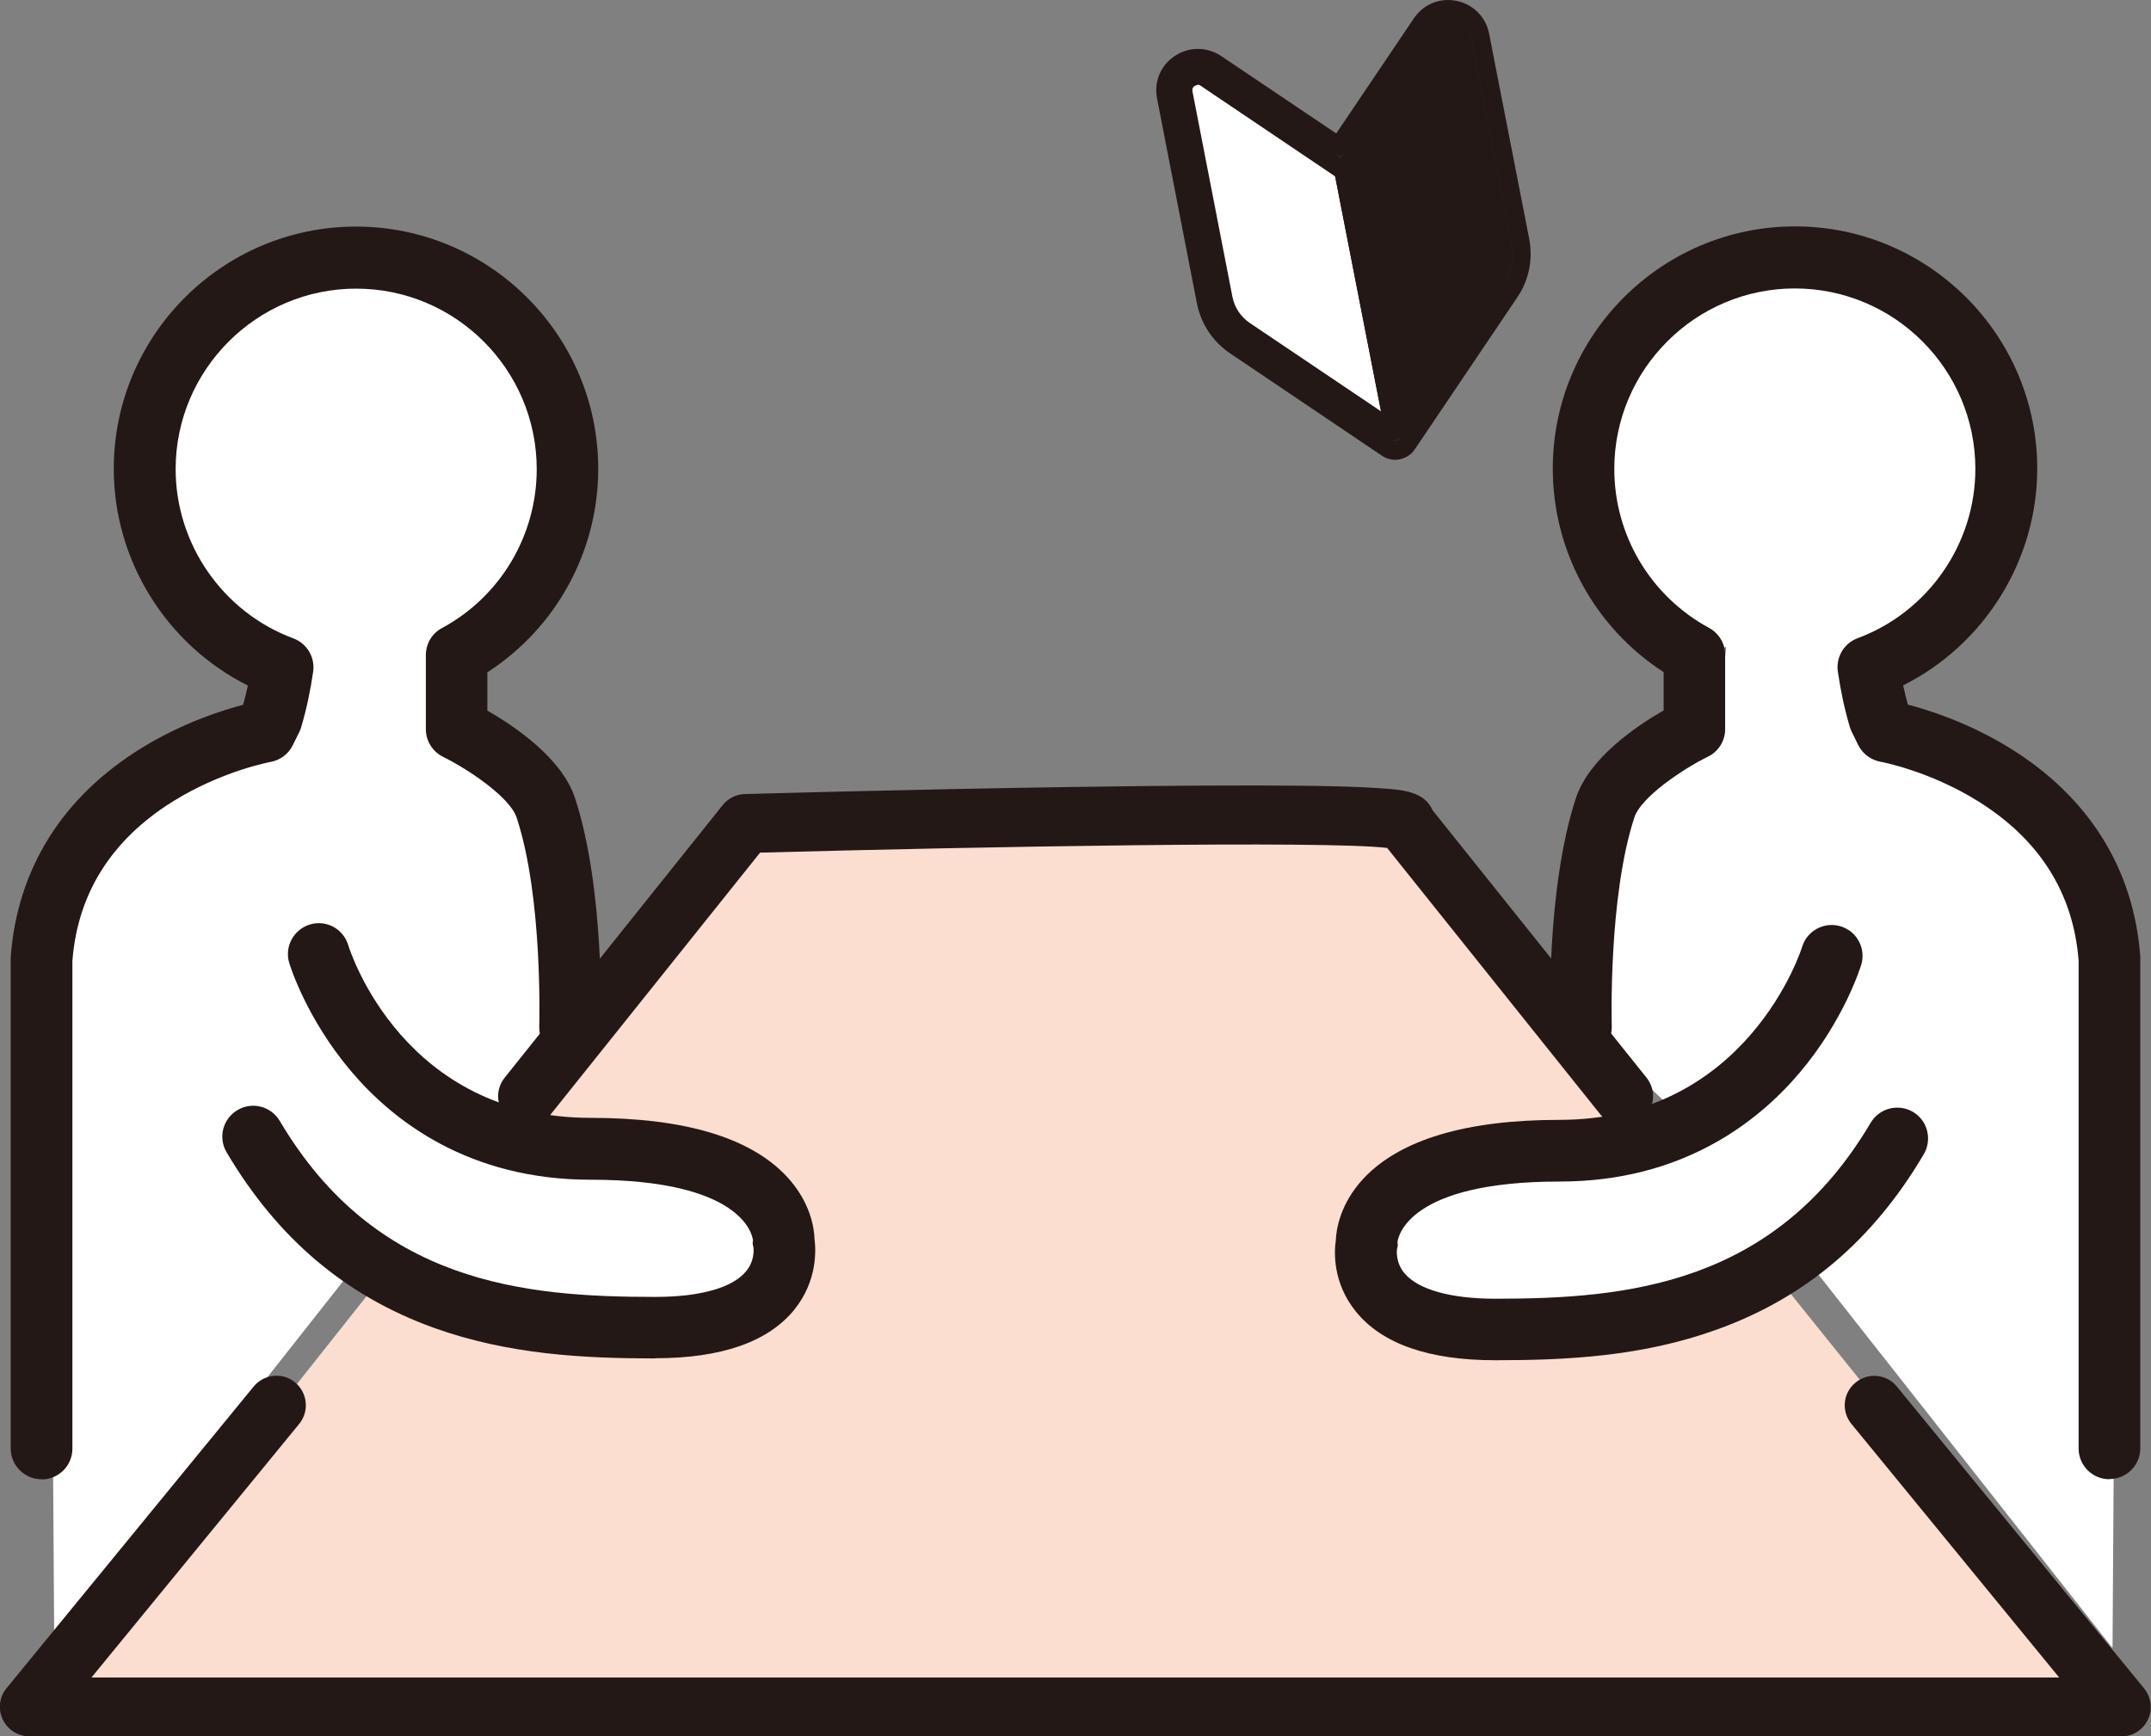
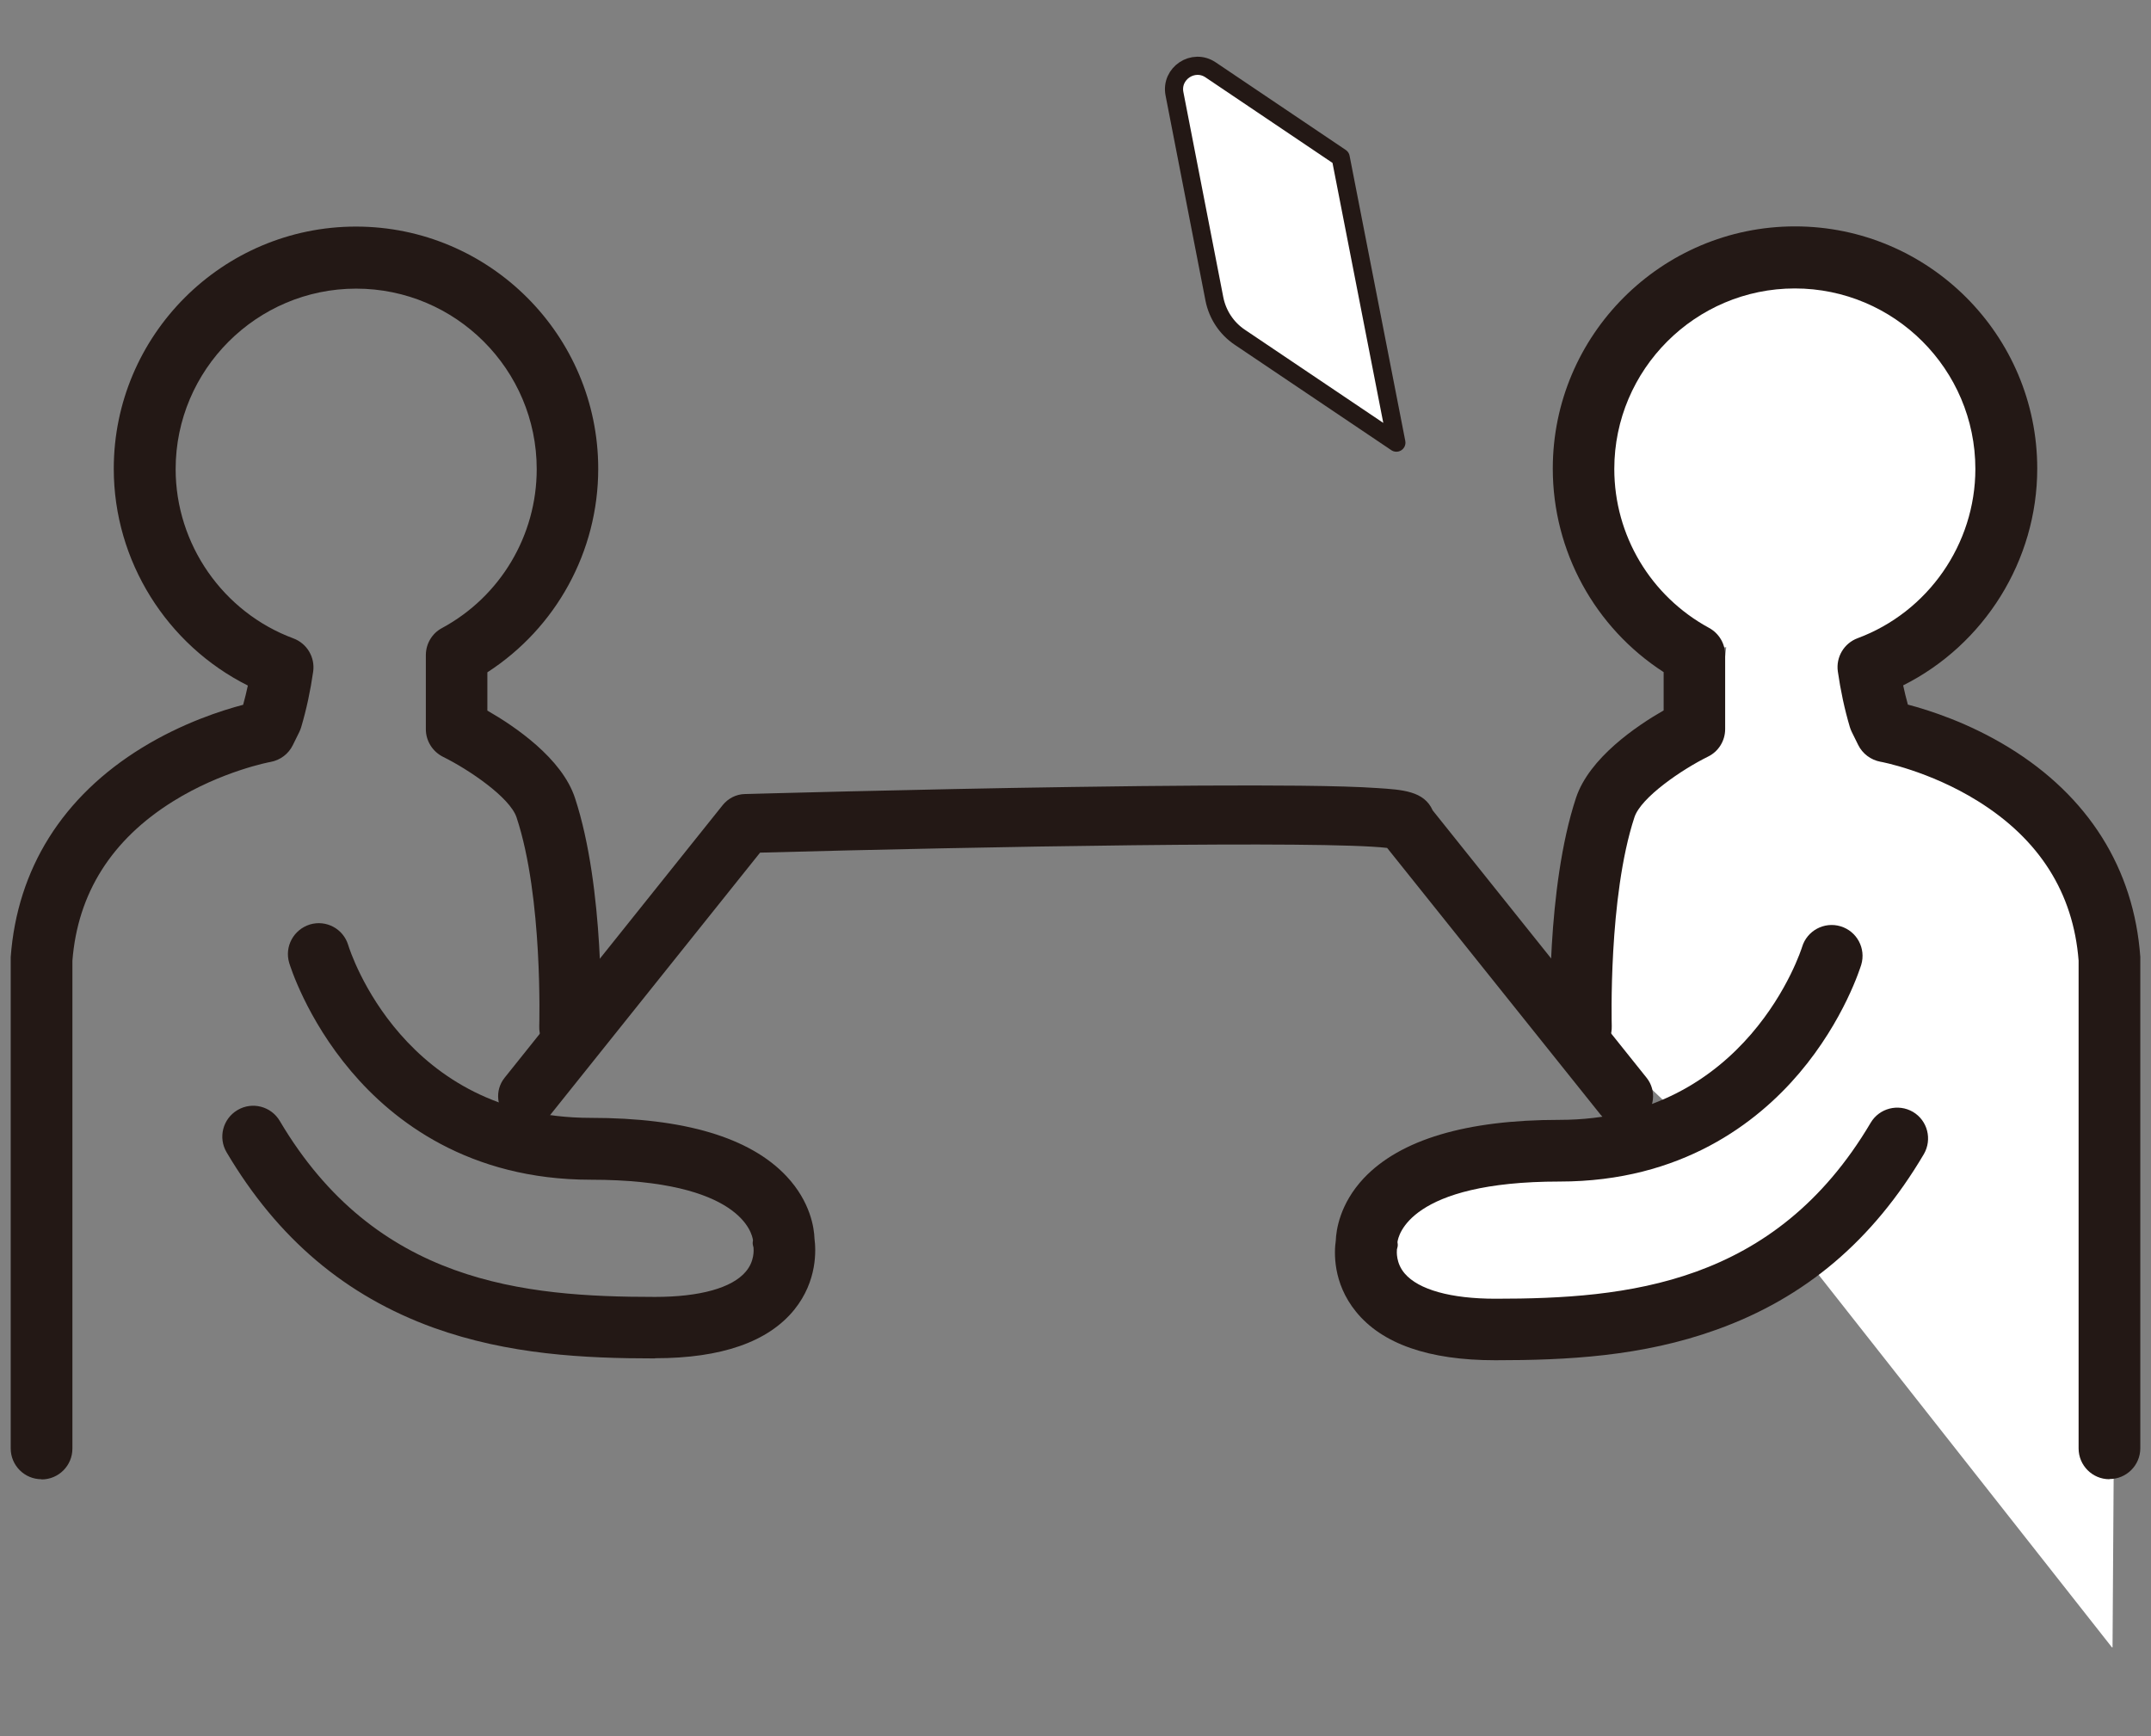
<svg xmlns="http://www.w3.org/2000/svg" id="_イヤー_2" viewBox="0 0 118.55 95.71">
  <rect x="0" y="0" width="118.55" height="95.71" fill="#808080" stroke="none" />
  <g id="_イヤー_1-2">
    <g>
-       <polygon points="41.07 45.12 77.83 45.38 116.69 93.7 1.94 94.49 41.07 45.12" style="fill:#fbdecf;" />
-       <path d="M2.99,90.81l-.26-39.65s-.5-9,11.82-11.55l.79-2.63s-7.62-3.15-7.35-12.6,12.87-10.24,12.87-10.24c0,0,10.24,0,10.77,11.55,.53,11.55-7.35,9.98-7.35,9.98l.53,4.46,4.73,3.41,1.84,13.66-5.25,4.99s3.15,1.05,8.14,1.05,9.38,2.07,9.45,5.51-6.83,3.94-6.83,3.94c0,0-10.28,3.4-17.33-2.89L2.99,90.81Z" style="fill:#fff;" />
      <path d="M116.43,90.81l.26-39.65s.5-9-11.82-11.55l-.79-2.63s7.62-3.15,7.35-12.6c-.26-9.45-12.87-10.24-12.87-10.24,0,0-10.24,0-10.77,11.55-.53,11.55,7.35,9.98,7.35,9.98l-.53,4.46-4.73,3.41-1.84,13.66,5.25,4.99s-3.15,1.05-8.14,1.05-9.38,2.07-9.45,5.51,6.83,3.94,6.83,3.94c0,0,10.28,3.4,17.33-2.89l16.54,21.01Z" style="fill:#fff;" />
      <g>
        <path d="M116.26,81.54c-.94,0-1.7-.76-1.7-1.7v-26.89c-.29-3.73-2.16-6.68-5.55-8.79-2.68-1.67-5.34-2.17-5.37-2.17-.53-.1-.99-.44-1.23-.93l-.36-.73c-.04-.08-.07-.17-.1-.26-.29-.98-.51-2.01-.66-3.06-.11-.79,.34-1.55,1.09-1.83,3.88-1.44,6.49-5.19,6.49-9.33,0-5.49-4.47-9.95-9.95-9.95s-9.95,4.47-9.95,9.95c0,3.66,2,7.01,5.22,8.76,.55,.3,.89,.87,.89,1.49v4.09c0,.65-.37,1.24-.95,1.52-1.42,.7-3.69,2.24-4.05,3.34-1.45,4.41-1.25,11.44-1.25,11.51,.03,.94-.71,1.72-1.64,1.75-.94,.03-1.72-.7-1.75-1.64-.01-.31-.23-7.7,1.42-12.69,.73-2.2,3.33-3.96,4.83-4.82v-2.11c-3.79-2.45-6.11-6.66-6.11-11.22,0-7.36,5.99-13.35,13.35-13.35s13.35,5.99,13.35,13.35c0,5.07-2.92,9.71-7.39,11.95,.08,.36,.16,.71,.26,1.06,1.18,.31,3.34,1,5.56,2.36,4.39,2.69,6.9,6.68,7.25,11.55,0,.04,0,.08,0,.12v26.96c0,.94-.76,1.7-1.7,1.7Z" style="fill:#231815;" />
        <path d="M82.4,74.98c-3.65,0-6.23-.9-7.67-2.68-1.29-1.59-1.2-3.3-1.11-3.91,.02-.58,.22-2.03,1.54-3.44,2.01-2.13,5.64-3.22,10.79-3.22,10.37,0,13.34-9.43,13.37-9.53,.27-.9,1.22-1.41,2.12-1.14,.9,.27,1.41,1.22,1.14,2.12-.04,.12-.94,3.06-3.42,5.98-2.31,2.72-6.48,5.97-13.2,5.97-8.3,0-8.9,3-8.94,3.34,.03,.19,.02,.21-.03,.4-.01,.12-.06,.76,.43,1.33,.76,.89,2.54,1.39,5,1.39,7.23,0,15.39-.75,20.68-9.7,.48-.81,1.52-1.07,2.33-.6,.81,.48,1.07,1.52,.6,2.33-2.81,4.76-6.54,7.92-11.41,9.67-4.12,1.49-8.3,1.69-12.19,1.69Zm-5.43-6.09h0Z" style="fill:#231815;" />
        <path d="M2.29,81.54c-.94,0-1.7-.76-1.7-1.7v-26.96s0-.08,0-.12c.36-4.87,2.86-8.86,7.25-11.55,2.22-1.36,4.38-2.05,5.56-2.36,.1-.35,.18-.7,.26-1.06-4.47-2.24-7.39-6.87-7.39-11.95,0-7.36,5.99-13.35,13.35-13.35s13.35,5.99,13.35,13.35c0,4.56-2.32,8.77-6.11,11.22v2.11c1.5,.86,4.11,2.62,4.83,4.82,1.64,4.98,1.43,12.37,1.42,12.69-.03,.94-.82,1.67-1.75,1.64-.94-.03-1.67-.81-1.64-1.75,0-.07,.21-7.11-1.25-11.51-.36-1.1-2.63-2.64-4.05-3.34-.58-.29-.95-.88-.95-1.52v-4.09c0-.62,.34-1.2,.89-1.49,3.22-1.74,5.22-5.1,5.22-8.76,0-5.49-4.47-9.95-9.95-9.95s-9.95,4.47-9.95,9.95c0,4.14,2.61,7.89,6.49,9.33,.75,.28,1.2,1.04,1.09,1.83-.15,1.05-.37,2.08-.66,3.06-.03,.09-.06,.18-.1,.26l-.36,.73c-.24,.49-.69,.83-1.23,.93-.02,0-2.69,.5-5.37,2.17-3.39,2.11-5.26,5.07-5.55,8.79v26.89c0,.94-.76,1.7-1.7,1.7Z" style="fill:#231815;" />
        <path d="M36.09,74.88c-3.9,0-8.07-.21-12.19-1.69-4.86-1.76-8.6-4.92-11.41-9.67-.48-.81-.21-1.85,.6-2.33,.81-.48,1.85-.21,2.33,.6,5.29,8.95,13.45,9.7,20.68,9.7,2.46,0,4.24-.49,5-1.39,.49-.57,.44-1.21,.43-1.33-.05-.19-.06-.22-.03-.4-.04-.34-.64-3.34-8.94-3.34-6.72,0-10.89-3.24-13.2-5.97-2.48-2.92-3.38-5.85-3.42-5.98-.27-.9,.24-1.84,1.14-2.12,.9-.27,1.84,.24,2.11,1.13,.12,.4,3.07,9.53,13.37,9.53,5.15,0,8.78,1.08,10.79,3.22,1.32,1.41,1.52,2.85,1.54,3.44,.08,.61,.17,2.32-1.11,3.91-1.44,1.78-4.02,2.68-7.67,2.68Zm5.4-6.49h0Z" style="fill:#231815;" />
        <path d="M89.48,62.05c-.48,0-.95-.21-1.27-.61l-11.76-14.7c-3.51-.41-22.39-.07-34.56,.26l-11.55,14.44c-.56,.7-1.58,.81-2.28,.25-.7-.56-.81-1.58-.25-2.28l12.02-15.03c.3-.37,.74-.6,1.22-.61,.09,0,9.11-.26,18.06-.39,5.27-.08,9.48-.1,12.53-.07,1.83,.02,3.26,.06,4.26,.13,1.39,.09,2.59,.16,3.06,1.23l11.79,14.74c.56,.7,.45,1.72-.25,2.28-.3,.24-.66,.36-1.01,.36Zm-13.17-17.8h0Z" style="fill:#231815;" />
-         <path d="M116.92,95.71H1.62c-.63,0-1.2-.36-1.47-.93-.27-.57-.19-1.24,.21-1.72l13.62-16.63c.57-.69,1.59-.8,2.28-.23,.69,.57,.8,1.59,.23,2.29l-11.45,13.98H113.49l-11.45-13.98c-.57-.69-.47-1.72,.23-2.28,.69-.57,1.72-.47,2.28,.23l13.62,16.63c.4,.49,.48,1.16,.21,1.72-.27,.57-.84,.93-1.47,.93Z" style="fill:#231815;" />
      </g>
      <g>
        <g>
          <path d="M73.89,8.68l3.07,15.72-8.63-5.81c-.73-.49-1.23-1.25-1.4-2.11l-2.2-11.31c-.22-1.13,1.04-1.96,1.99-1.32l7.17,4.83Z" style="fill:#fff; stroke:#231815; stroke-linecap:round; stroke-linejoin:round;" />
-           <path d="M73.89,8.68l3.07,15.72,5.81-8.63c.49-.73,.67-1.62,.5-2.48l-2.21-11.31c-.22-1.13-1.7-1.43-2.34-.47l-4.83,7.17Z" style="fill:#231815; stroke:#231815; stroke-linecap:round; stroke-linejoin:round;" />
        </g>
-         <path d="M77.04,24.83c-.2,.04-.41,0-.59-.12l-8.38-5.65c-.84-.57-1.41-1.43-1.61-2.42l-2.2-11.31c-.14-.72,.15-1.43,.77-1.83,.61-.41,1.38-.4,1.99,0l6.76,4.55,4.56-6.76c.41-.61,1.12-.9,1.84-.75,.72,.15,1.26,.69,1.4,1.41l2.21,11.31c.19,1-.01,2.01-.58,2.85l-5.65,8.38c-.12,.18-.31,.3-.51,.33Zm-11.17-20.63c-.1,.02-.2,.06-.3,.12-.28,.18-.4,.49-.34,.81l2.2,11.31c.14,.73,.56,1.37,1.19,1.79l8.21,5.53,5.53-8.21c.42-.62,.57-1.37,.43-2.1l-2.21-11.31c-.06-.33-.3-.56-.62-.63-.33-.07-.63,.06-.82,.33l-5.11,7.58-7.58-5.11c-.18-.12-.39-.17-.59-.13Z" style="fill:#252525; stroke:#231815; stroke-linecap:round; stroke-linejoin:round;" />
      </g>
    </g>
  </g>
</svg>